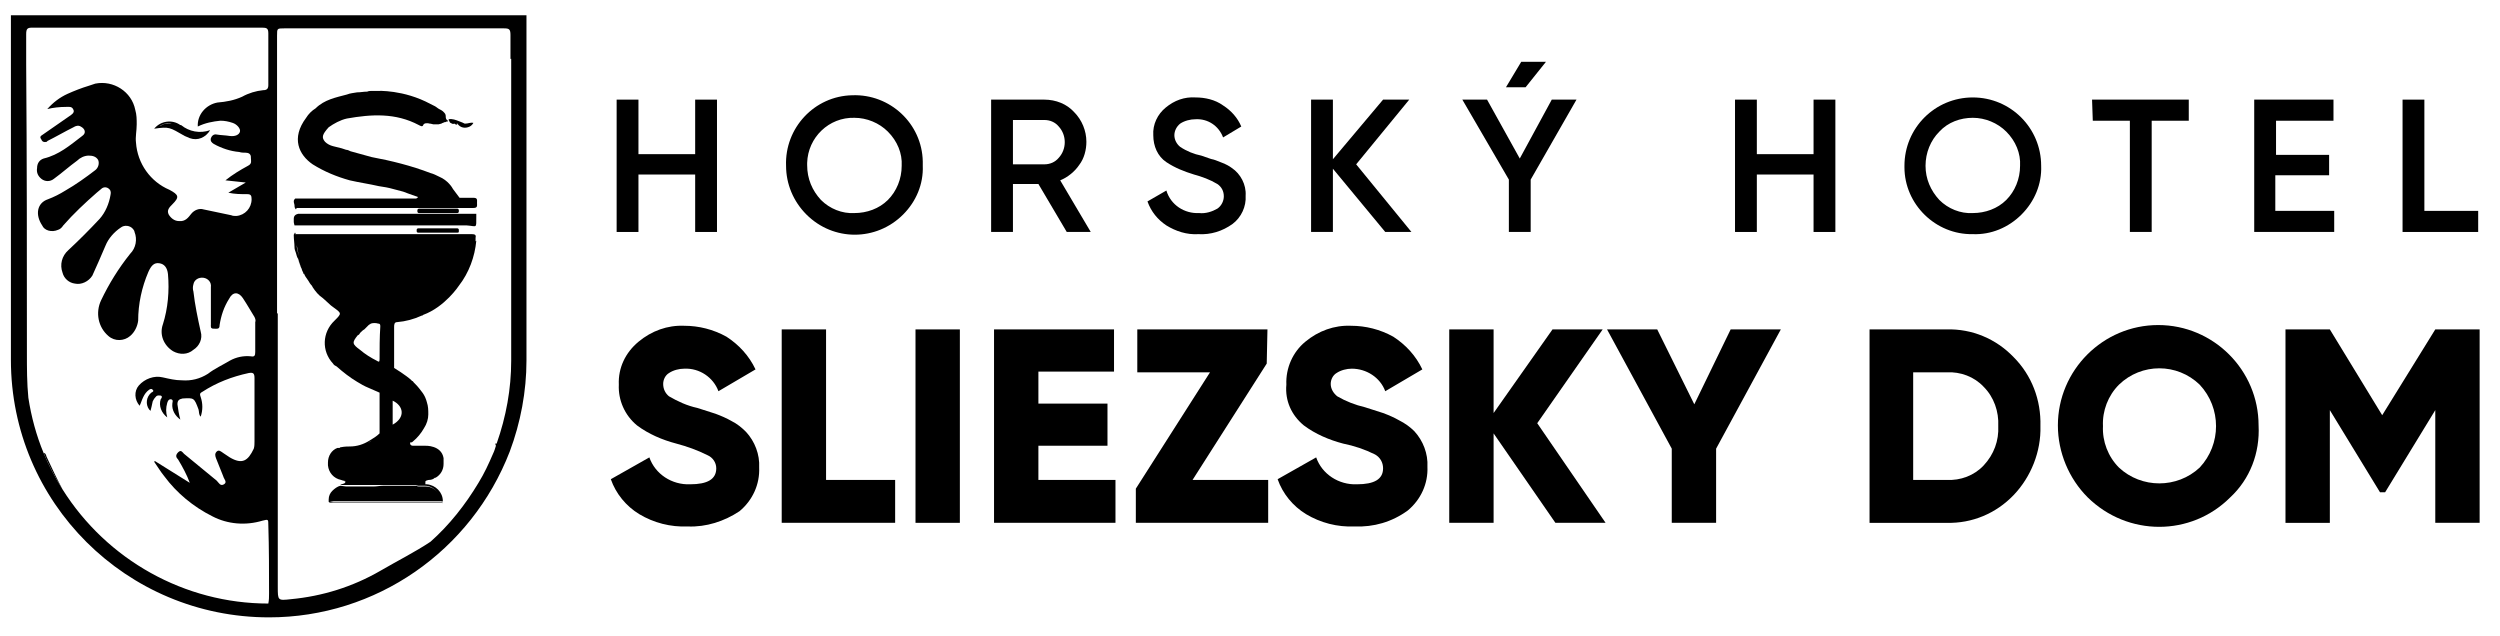
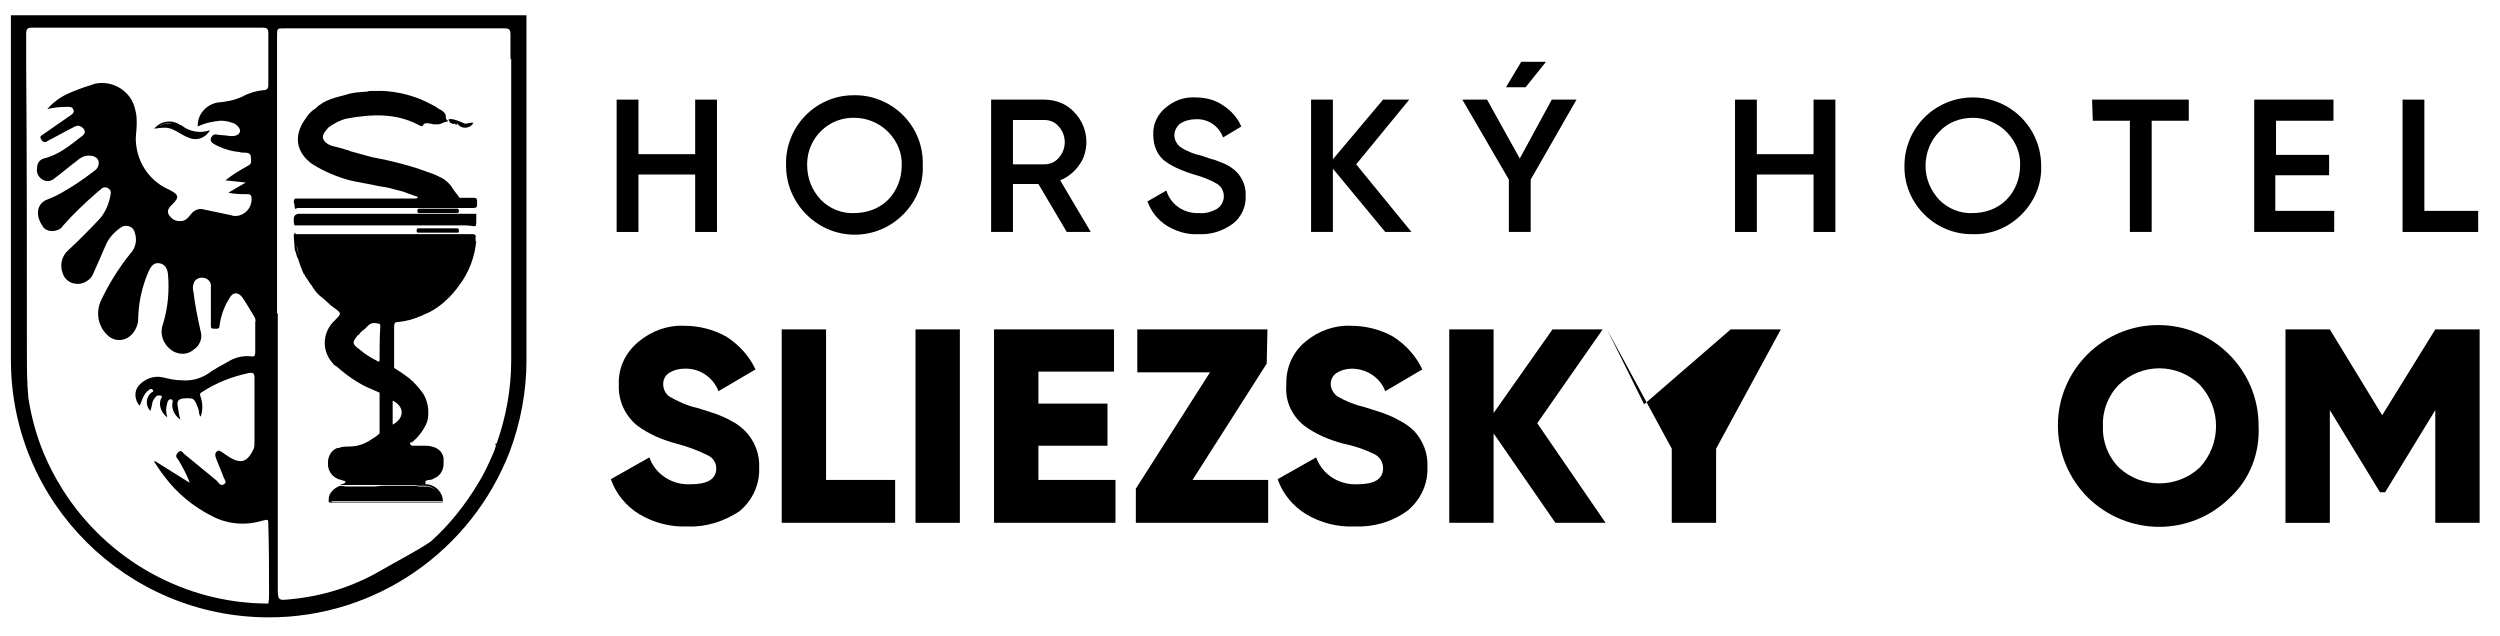
<svg xmlns="http://www.w3.org/2000/svg" version="1.1" id="Layer_1" x="0px" y="0px" viewBox="0 0 343.8 87.5" style="enable-background:new 0 0 343.8 87.5;" xml:space="preserve">
  <title>Logo_Sliezskydom_black</title>
  <path d="M95.6,21.2v-7.5h3v18.2h-3V24h-7.8v7.9h-3V13.7h3v7.5H95.6z" />
  <path d="M124.2,29.5c-3.7,3.7-9.6,3.7-13.3,0c-1.8-1.8-2.8-4.2-2.8-6.7c-0.2-5.2,3.9-9.6,9.1-9.7c5.2-0.2,9.6,3.9,9.7,9.1  c0,0.2,0,0.4,0,0.6C127,25.3,126,27.7,124.2,29.5z M112.9,27.5c1.2,1.2,2.9,1.9,4.6,1.8c1.7,0,3.4-0.6,4.6-1.8  c1.2-1.2,1.9-2.9,1.9-4.7c0.1-1.7-0.6-3.4-1.9-4.7c-1.2-1.2-2.9-1.9-4.6-1.9c-3.5-0.1-6.4,2.7-6.5,6.2c0,0.1,0,0.2,0,0.3  C111,24.6,111.7,26.2,112.9,27.5L112.9,27.5z" />
  <path d="M150,31.9h-3.3l-3.9-6.6h-3.5v6.6h-3V13.7h7.3c1.6,0,3.1,0.6,4.1,1.7c1.1,1.1,1.7,2.6,1.7,4.1c0,1.1-0.3,2.3-1,3.2  c-0.6,0.9-1.6,1.7-2.6,2.1L150,31.9z M143.6,16.5h-4.3v6.1h4.3c0.8,0,1.5-0.3,2-0.9c1.1-1.2,1.1-3.1,0-4.3  C145.1,16.8,144.4,16.5,143.6,16.5L143.6,16.5z" />
  <path d="M164.8,32.2c-1.6,0.1-3.1-0.4-4.4-1.2c-1.2-0.8-2.1-1.9-2.6-3.3l2.6-1.5c0.6,2,2.5,3.2,4.5,3.1c0.9,0.1,1.8-0.2,2.5-0.6  c0.6-0.4,0.9-1.1,0.9-1.7c0-0.7-0.3-1.3-0.9-1.7c-1-0.6-2.1-1-3.2-1.3c-1.3-0.4-2.6-0.9-3.8-1.7c-1.2-0.8-1.8-2.2-1.8-3.7  c-0.1-1.5,0.6-2.9,1.7-3.8c1.2-1,2.6-1.5,4.1-1.4c1.3,0,2.7,0.3,3.8,1.1c1.1,0.7,2,1.7,2.5,2.9l-2.5,1.5c-0.6-1.6-2.1-2.6-3.8-2.5  c-0.7,0-1.5,0.2-2.1,0.6c-0.5,0.4-0.8,1-0.8,1.6c0,0.6,0.3,1.2,0.8,1.6c0.9,0.6,1.9,1,2.9,1.2c0.9,0.3,1.4,0.5,1.5,0.5  s0.7,0.2,1.4,0.5c0.5,0.2,0.9,0.4,1.3,0.7c1.2,0.8,2,2.3,1.9,3.8c0.1,1.5-0.6,3-1.8,3.9C168.1,31.8,166.5,32.3,164.8,32.2z" />
  <path d="M186.5,22.6l7.6,9.3h-3.6l-7.2-8.7v8.7h-3V13.7h3v8.2l6.9-8.2h3.6L186.5,22.6z" />
  <path d="M213.4,13.7h3.4l-6.3,11v7.2h-3v-7.2l-6.4-11h3.4l4.5,8.1L213.4,13.7z M209.2,8.5h3.4l-2.8,3.5h-2.7L209.2,8.5z" />
  <path d="M249.4,21.2v-7.5h3v18.2h-3V24h-7.8v7.9h-3V13.7h3v7.5H249.4z" />
  <path d="M278,29.5c-1.8,1.8-4.2,2.8-6.7,2.7c-5.1,0.1-9.4-4.1-9.4-9.2c0-0.1,0-0.2,0-0.2c0-5.2,4.2-9.4,9.4-9.4s9.4,4.2,9.4,9.4  C280.8,25.3,279.8,27.7,278,29.5z M266.7,27.5c1.2,1.2,2.9,1.9,4.6,1.8c1.7,0,3.4-0.6,4.6-1.8c1.2-1.2,1.9-2.9,1.9-4.7  c0.1-1.7-0.6-3.4-1.9-4.7c-1.2-1.2-2.9-1.9-4.6-1.9c-1.7,0-3.4,0.6-4.6,1.9c-1.2,1.2-1.9,2.9-1.9,4.7  C264.8,24.6,265.5,26.2,266.7,27.5L266.7,27.5z" />
  <path d="M287.7,13.7H301v2.9h-5.1v15.3h-3V16.6h-5.1L287.7,13.7z" />
  <path d="M312.9,24.1V29h8.1v2.9h-11V13.7h10.9v2.9h-7.9v4.7h7.3v2.8L312.9,24.1z" />
  <path d="M333.4,13.7V29h7.4v2.9h-10.4V13.7H333.4z" />
  <path d="M94.6,72.4c-2.4,0.1-4.7-0.5-6.7-1.7c-1.8-1.1-3.2-2.8-3.9-4.8l5.3-3c0.8,2.3,3.1,3.8,5.6,3.7c2.4,0,3.6-0.7,3.6-2.2  c0-0.8-0.5-1.5-1.2-1.8c-1.4-0.7-2.8-1.2-4.3-1.6c-1.9-0.5-3.8-1.3-5.4-2.5c-1.7-1.4-2.6-3.5-2.5-5.6c-0.1-2.3,0.9-4.4,2.7-5.9  c1.8-1.5,4-2.3,6.3-2.2c2,0,4,0.5,5.8,1.5c1.7,1.1,3.1,2.6,4,4.5l-5.1,3c-0.7-1.9-2.6-3.2-4.7-3.1c-0.7,0-1.5,0.2-2.1,0.6  c-0.5,0.3-0.8,0.9-0.8,1.5c0,0.7,0.3,1.3,0.8,1.7c1.2,0.7,2.5,1.3,3.9,1.6l2.5,0.8c0.8,0.3,1.5,0.6,2.2,1c0.8,0.4,1.4,0.9,2,1.5  c1.2,1.3,1.9,3.1,1.8,4.9c0.1,2.3-0.9,4.5-2.7,6C99.6,71.7,97.1,72.5,94.6,72.4z" />
  <path d="M113.6,45.3V66h9.5v5.9h-15.6V45.3H113.6z" />
  <path d="M125.9,71.9V45.3h6.1v26.6H125.9z" />
  <path d="M142.8,61.3V66h10.6v5.9h-16.7V45.3h16.5v5.8h-10.4v4.4h9.5v5.8L142.8,61.3z" />
  <path d="M174.2,50L164,66h10.4v5.9h-18.2v-4.7l10.2-16h-10v-5.9h17.9L174.2,50z" />
  <path d="M186.3,72.4c-2.4,0.1-4.7-0.5-6.7-1.7c-1.8-1.1-3.2-2.8-3.9-4.8l5.3-3c0.8,2.3,3.1,3.8,5.6,3.7c2.4,0,3.6-0.7,3.6-2.2  c0-0.8-0.4-1.5-1.1-1.9c-1.4-0.7-2.9-1.2-4.4-1.5c-1.9-0.5-3.8-1.3-5.4-2.5c-1.7-1.4-2.6-3.4-2.4-5.6c-0.1-2.3,0.9-4.5,2.6-5.9  c1.8-1.5,4-2.3,6.3-2.2c2,0,4,0.5,5.8,1.5c1.7,1.1,3.1,2.6,4,4.5l-5.1,3c-0.7-1.9-2.6-3.1-4.6-3.1c-0.7,0-1.5,0.2-2.1,0.6  c-0.5,0.3-0.8,0.9-0.8,1.5c0,0.7,0.4,1.3,0.9,1.7c1.2,0.7,2.5,1.2,3.8,1.5l2.5,0.8c0.8,0.3,1.5,0.6,2.2,1c0.8,0.4,1.5,0.9,2.1,1.5  c1.2,1.3,1.9,3.1,1.8,4.9c0.1,2.3-0.9,4.5-2.7,6C191.4,71.8,188.9,72.5,186.3,72.4z" />
  <path d="M211.4,58.2l9.4,13.7h-6.9l-8.5-12.3v12.3h-6.1V45.3h6.1v11.5l8.1-11.5h6.9L211.4,58.2z" />
-   <path d="M238,45.3h6.9L236,61.7v10.2h-6.1V61.7L221,45.3h6.9l5.1,10.3L238,45.3z" />
-   <path d="M257.1,45.3h10.6c3.5-0.1,6.8,1.3,9.2,3.8c2.5,2.5,3.8,5.9,3.7,9.5c0.1,3.5-1.3,7-3.7,9.5c-2.4,2.5-5.7,3.9-9.2,3.8h-10.6  V45.3z M263.1,66h4.6c1.9,0.1,3.8-0.6,5.1-2c1.4-1.5,2.1-3.4,2-5.4c0.1-2-0.6-4-2-5.4c-1.3-1.4-3.2-2.1-5.1-2h-4.6V66z" />
+   <path d="M238,45.3h6.9L236,61.7v10.2h-6.1V61.7L221,45.3l5.1,10.3L238,45.3z" />
  <path d="M306.7,68.4c-5.4,5.4-14.1,5.4-19.6,0c-2.6-2.6-4.1-6.2-4.1-9.9c0-7.6,6.2-13.8,13.8-13.8c7.6,0,13.8,6.2,13.8,13.8  C310.8,62.3,309.4,65.9,306.7,68.4z M289.2,58.6c-0.1,2.1,0.7,4.2,2.2,5.7c3.1,2.9,8,2.9,11.1,0c3-3.2,3-8.2,0-11.4  c-3.1-3-8-3-11.1,0C289.9,54.4,289.1,56.5,289.2,58.6z" />
  <path d="M334.9,45.3h6.1v26.6h-6.1V56.4L328,67.7h-0.7l-6.9-11.3v15.5h-6.1V45.3h6.1l7.2,11.8L334.9,45.3z" />
-   <path d="M6,62.3c0.7,1.7,1.6,3.4,2.6,5c-0.8-1.5-1.5-3-2.2-4.5C6.3,62.4,6.2,62.3,6,62.3z" />
  <path d="M36.8,8.8V8.1" />
-   <path d="M3.6,8.1v0.7" />
  <path d="M64.9,29.8L64.9,29.8l0.5,0.1L64.9,29.8z" />
  <path d="M63,27.1l-0.1,0.2h1.1h-1.1L63,27.1z" />
  <path d="M63.3,29.8h0.3l0,0H63.3z" />
  <g>
    <path d="M25.4,18.7c0.2,0.1,0.5,0.2,0.7,0.3c1.1,0.4,2.2-0.1,2.8-1.1c-1.4,0.5-2.9,0.2-4-0.7c-0.1,0-0.1,0-0.2,0   c0.9,0.9,2.3,1.3,3.6,1.1c0,0,0,0,0,0c-1.3,0.2-2.6-0.2-3.5-1.1c-1.1-0.8-2.7-0.6-3.6,0.5C23.3,17.4,23.3,17.5,25.4,18.7z M23.6,17   c-0.5-0.1-1.1,0-1.5,0.3c0,0,0,0-0.1,0C22.5,17,23.1,16.8,23.6,17z" />
    <path d="M1.5,2.1v47.4c0,19.6,15.9,35.4,35.5,35.4c14.7,0,27.8-9.1,33.1-22.8c1.5-4,2.3-8.3,2.3-12.5V2.1H1.5z M37,81.6   c0,0.5,0,0.9-0.1,1.4c-11.5,0-22.2-6-28.3-15.7v0c-1-1.6-1.9-3.3-2.6-5c-1-2.4-1.7-5-2.1-7.6c-0.2-2-0.2-4.1-0.2-6.1   c0-13.3,0-26.5-0.1-39.8V8.1c0-1.1,0-2.2,0-3.4c0-0.8,0.2-0.9,0.9-0.9c10.5,0,21,0,31.5,0c0.7,0,0.9,0.1,0.9,0.8c0,1.2,0,2.3,0,3.5   v0.6c0,1,0,2,0,3c0,0.5-0.2,0.7-0.7,0.7c-1,0.1-2,0.4-2.9,0.9c-1.1,0.5-2.2,0.7-3.4,0.8c-1.6,0.3-2.8,1.7-2.7,3.3   c1-0.5,2.1-0.7,3.1-0.8c0.6,0,1.1,0.1,1.7,0.3c0.6,0.2,1.1,0.8,1,1.2s-0.6,0.7-1.4,0.6c-0.6-0.1-1.2-0.1-1.8-0.2   c-0.4-0.1-0.7,0.2-0.8,0.5c-0.1,0.4,0.1,0.6,0.4,0.8c1.1,0.6,2.3,1,3.5,1.1c0.3,0.1,0.6,0.1,0.9,0.1c0.4,0,0.7,0.2,0.7,0.6   c0,0,0,0,0,0.1c0,0.4,0.2,0.8-0.4,1.1c-1.1,0.6-2.1,1.2-3.1,2l2.8,0.3l-2.4,1.4c0.9,0.2,1.7,0.2,2.6,0.2c0.5,0,0.6,0.2,0.6,0.7   c0,1.2-0.9,2.2-2.1,2.3c-0.2,0-0.5,0-0.7-0.1c-1.3-0.3-2.5-0.5-3.8-0.8c-0.6-0.2-1.3,0.1-1.7,0.6c-0.4,0.5-0.8,1.1-1.7,1   c-0.6,0-1.1-0.4-1.4-0.9c-0.3-0.6,0.1-1,0.5-1.4c1-1,0.9-1.3-0.4-2c-2.6-1.1-4.4-3.6-4.6-6.5c-0.1-0.8,0.1-1.6,0.1-2.5   c0-0.7,0-1.3-0.2-2c-0.5-2.5-3-4.1-5.5-3.6c-0.3,0.1-0.6,0.2-0.9,0.3c-1,0.3-2,0.7-2.9,1.1c-1.1,0.5-2,1.2-2.8,2.1   c0.8-0.2,1.7-0.3,2.6-0.3c0.4,0,0.8-0.1,1,0.4c0.2,0.4-0.3,0.7-0.6,0.9l-3.6,2.5c-0.3,0.2-0.5,0.3-0.2,0.7c0.1,0.3,0.4,0.4,0.7,0.3   c0.1,0,0.1-0.1,0.1-0.1c1.2-0.6,2.4-1.3,3.6-1.9c0.3-0.2,0.7-0.3,1-0.1c0.6,0.3,0.8,0.9,0.2,1.3C9.6,20,8.1,21.3,6,21.8   c-0.6,0.2-0.9,0.7-0.9,1.3c-0.1,0.6,0.1,1.1,0.6,1.5c0.5,0.4,1.2,0.4,1.7,0c1.1-0.8,2.1-1.7,3.2-2.5c0.4-0.4,1-0.7,1.6-0.7   c0.5,0,1,0.1,1.3,0.6c0.2,0.5,0,1.1-0.4,1.4c-1.3,1-2.7,2-4.1,2.8c-0.8,0.5-1.6,0.9-2.4,1.2c-1.5,0.5-1.8,2.1-0.8,3.6   C6.1,31.7,7.1,32,8,31.6c0.3-0.1,0.5-0.3,0.7-0.6c1.4-1.6,3-3.1,4.6-4.5l0.6-0.5c0.3-0.3,0.7-0.3,1-0.1c0.3,0.2,0.4,0.5,0.3,0.9   c-0.2,1.2-0.7,2.4-1.5,3.3c-1.4,1.5-2.8,2.9-4.3,4.3c-0.9,0.8-1.2,2-0.8,3.1c0.2,0.8,0.9,1.4,1.7,1.5c0.9,0.2,1.9-0.3,2.4-1.1   c0.6-1.3,1.2-2.7,1.8-4.1c0.4-1,1.2-1.9,2.1-2.5c0.5-0.4,1.3-0.3,1.7,0.2c0.1,0.1,0.2,0.3,0.2,0.4c0.4,1,0.2,2.2-0.6,3   c-1.6,2-2.9,4.1-4,6.4c-0.8,1.7-0.4,3.7,1,4.9c0.9,0.8,2.2,0.7,3,0c0.6-0.5,1-1.3,1.1-2.1c0-2.3,0.5-4.6,1.4-6.7   c0.4-0.9,0.8-1.3,1.5-1.2c0.7,0.1,1.1,0.6,1.2,1.5c0.2,2.3,0,4.7-0.7,6.9c-0.5,1.4,0.1,2.9,1.4,3.7c0.9,0.5,2,0.5,2.8-0.2   c0.8-0.5,1.3-1.5,1-2.5c-0.4-1.8-0.8-3.7-1-5.5c-0.1-0.3-0.1-0.7,0-1c0.1-0.6,0.7-1,1.4-0.9c0.6,0.1,1.1,0.6,1,1.3   c0,1.7,0,3.4,0,5.1c0,0.3-0.1,0.6,0.4,0.6c0.5,0,0.8,0.1,0.8-0.5c0.2-1.3,0.6-2.5,1.3-3.6c0.5-1,1.3-1,1.9-0.1s1.1,1.8,1.6,2.6   c0.1,0.2,0.2,0.5,0.1,0.7c0,1.4,0,2.7,0,4.1c0,0.5-0.1,0.7-0.6,0.6c-1-0.1-2,0.1-2.9,0.6c-1,0.6-2.1,1.1-3,1.8   c-1.1,0.7-2.3,1-3.6,0.9c-0.9,0-1.7-0.2-2.6-0.4c-1.2-0.3-2.5,0.2-3.3,1.1c-0.7,0.8-0.6,2,0.1,2.8c0.2-0.4,0.3-0.8,0.5-1.2   c0.2-0.4,0.4-0.7,0.8-1c0.2-0.1,0.3-0.2,0.5,0c0.2,0.2,0,0.3-0.2,0.4c-0.7,0.6-0.8,1.6-0.3,2.3c0.1,0.1,0.1,0.1,0.2,0.2   c0.1-0.4,0.2-0.8,0.3-1.3c0.1-0.2,0.2-0.4,0.4-0.6c0.2-0.3,0.5-0.2,0.7-0.2c0.3,0.1,0.1,0.4,0,0.5c-0.3,0.9,0.1,1.9,0.9,2.5   c-0.2-0.7-0.2-1.3,0-2c0.1-0.3,0.2-0.5,0.5-0.5c0.4,0.1,0.2,0.4,0.2,0.6c-0.1,0.9,0.4,1.7,1.1,2.2c-0.2-0.7-0.3-1.4-0.4-2.1   c0-0.5,0.2-0.7,0.7-0.8c1.6-0.1,1.6-0.1,2.2,1.5c0.1,0.3,0,0.7,0.3,1c0.3-0.9,0.3-1.8,0-2.7c-0.1-0.3-0.2-0.5,0.2-0.7   c2-1.3,4.1-2.1,6.4-2.6c0.6-0.1,0.8,0,0.8,0.7c0,2.9,0,5.8,0,8.7c0,0.3,0,0.7-0.1,1c-0.8,1.7-1.6,2.2-3.3,1.2   c-0.3-0.2-0.6-0.4-0.9-0.6c-0.3-0.2-0.6-0.5-0.9-0.2c-0.3,0.3-0.2,0.6-0.1,0.9c0.3,0.8,0.7,1.7,1,2.5c0.1,0.4,0.6,0.8,0.1,1.1   s-0.7-0.2-1-0.5c-1.5-1.2-3-2.5-4.5-3.7c-0.2-0.2-0.4-0.6-0.8-0.2c-0.4,0.4-0.3,0.7,0,1c0.6,1,1.2,2.1,1.6,3.2l-4.8-3l-0.1,0.1   c0.5,0.7,0.9,1.4,1.4,2c1.7,2.3,4,4.2,6.6,5.5c2.1,1.1,4.6,1.3,6.9,0.6c0.8-0.2,0.8-0.2,0.8,0.6C37,75.5,37,78.6,37,81.6z    M70.3,49.6c0,3.9-0.7,7.7-2,11.4h-0.1c-0.1-0.1-0.1,0.1,0,0.3c-0.1,0.3-0.2,0.7-0.4,1.1c-0.6,1.4-1.2,2.7-2,4   c-1.8,3-4,5.8-6.6,8.1c-2.1,1.4-4.5,2.6-6.9,4c-3.8,2.2-8,3.5-12.3,3.9c-1.8,0.2-1.8,0.2-1.8-1.7V43.1h-0.1c0-11.5,0-22.9,0-34.4   V4.9c0-1,0-1,1-1c10.1,0,20.1,0,30.2,0c0.7,0,0.9,0.1,0.9,0.9v3.3h0.1V49.6z" />
    <path d="M60.8,69.2c0,0,0.1-0.1,0.1-0.1S60.9,69.2,60.8,69.2z" />
    <path d="M65.4,33.2c0-0.2,0-0.3,0-0.5c0.1-0.4-0.1-0.5-0.5-0.5c-2,0-4,0-5.9,0H40.7c0,0.3,0,0.5,0,0.8c0,0,0,0,0,0.1   c0,0,0-0.1,0-0.1c0-0.2,0-0.5,0-0.7c0,0,0,0,0,0L40.6,32c0,0-0.1,0-0.1,0.1c0,0.1-0.1,0.1-0.1,0.2c0,0,0,0.1,0,0.1   c0,0.5,0.1,1.1,0.1,1.6c0,0.3,0.1,0.5,0.2,0.8c0.1,0.3,0.1,0.5,0.3,0.8c0.1,0.5,0.3,1,0.5,1.4c0,0.1,0.1,0.3,0.2,0.5   c0,0.1,0,0.1,0.1,0.2c0,0,0-0.1,0-0.1c0.1,0.3,0.3,0.6,0.6,1c0,0,0,0,0,0c0.1,0.2,0.3,0.5,0.5,0.7c0,0.1,0.1,0.1,0.1,0.2   c0.4,0.6,0.8,1.1,1.4,1.5c0.3,0.3,0.7,0.6,1.1,1c0.1,0.1,0.3,0.2,0.4,0.3c1.1,0.8,1.1,0.8,0.1,1.8c-1.7,1.6-1.8,4.2-0.2,5.9   c0.1,0.2,0.3,0.3,0.5,0.4c0.9,0.8,1.8,1.5,2.8,2.1c0.5,0.3,1,0.6,1.5,0.8s1.1,0.5,1.6,0.7l0,0c0,1.8,0,3.7,0,5.6   c-0.4,0.4-0.9,0.7-1.4,1c0.5-0.3,1-0.6,1.4-1c-0.4,0.4-0.9,0.7-1.4,1c-0.8,0.5-1.7,0.8-2.7,0.8c-0.2,0-0.7,0-1.2,0.1   c-0.1,0-0.1,0-0.2,0.1c0,0-0.1,0-0.1,0c-0.1,0-0.1,0-0.2,0c0,0,0,0,0,0c-0.8,0.3-1.3,1.1-1.3,2c0,0.1,0,0.3,0,0.4c0,0,0,0,0,0   c0.1,1,0.8,1.8,1.8,2l0.3,0.1c0.1,0,0.2,0,0.2,0.1l0.1,0c0,0,0,0.1,0,0.1l0,0c-0.1,0.3-0.5,0.2-0.7,0.4l0.7,0h5.1h4.6c0,0,0,0,0,0   c0.1,0,0.2,0.1,0.3,0.1c0.3,0,0.6,0,0.9,0c0.8,0,1.4,0.4,1.8,1c-0.4-0.6-1-0.9-1.7-0.9c0,0,0,0,0,0c-0.3,0-0.6,0-0.9,0   c-0.1,0-0.2,0-0.3-0.1h-4.6c-0.4,0-0.9,0.1-1.3,0.1h-3.8l-0.8-0.1c-0.4,0.1-0.8,0.4-1.1,0.7c-0.3,0.3-0.5,0.7-0.5,1.2h0   c0,0.1,0,0.1,0,0.2c0,0,0,0.1,0,0.1c0.1,0.2,0.4,0.1,0.6,0.1h9h6.1l0,0l-0.2-0.1H45.9c-0.2,0-0.5,0.1-0.6-0.2   c0.1,0.3,0.4,0.1,0.6,0.1h14.8c0,0,0,0,0,0l0.1,0.1c0,0,0.1-0.1,0.1-0.1c0-1.2-1-2.2-2.2-2.3c0,0-0.1,0-0.1,0l-0.1,0v-0.4v0h0h-2   l0,0h2v0c0,0,0,0,0,0h0v0c0,0,0.1-0.1,0.1-0.1c0.1,0,0.2-0.1,0.4-0.1c0.3,0,0.6-0.1,0.8-0.3l0,0c0,0,0,0,0.1,0   c0.7-0.4,1.1-1.1,1.1-1.9c0,0,0-0.1,0-0.1c0,0,0,0,0,0c0-0.2,0-0.3,0-0.5c0-0.1,0-0.1,0-0.2c-0.3-1.8-2.5-1.7-2.5-1.7l-0.4,0   c0,0-0.1,0-0.1,0h-0.2l-1,0l0,0c-0.2,0-0.4-0.1-0.4-0.3c0,0,0-0.1,0-0.1c0,0,0,0,0,0c0,0,0,0,0.1-0.1c0,0,0,0,0,0   c0.1,0.1,0.2,0,0.3-0.1c0.6-0.5,1.1-1.1,1.5-1.8c0.4-0.6,0.6-1.3,0.6-1.9c0-0.6,0-1.1-0.2-1.7c-0.1-0.4-0.3-0.9-0.6-1.3   c-0.3-0.4-0.6-0.8-1-1.2c-0.1-0.1-0.1-0.1-0.2-0.2c0,0,0,0,0,0c0,0,0,0,0,0c-0.1-0.1-0.1-0.2-0.2-0.2c0,0-0.1,0-0.1-0.1   c-0.9-0.8-2.4-1.7-2.4-1.7l0-1c0-1.6,0-3.1,0-4.6c0-0.3,0-0.7,0.4-0.7l0,0c1.2-0.1,2.3-0.4,3.4-0.9c0.1,0,0.1,0,0.2-0.1   c3-1.1,4.9-4,4.9-4l0,0c1.4-1.8,2.2-4,2.4-6.2L65.4,33.2z M40.8,33.7C40.8,33.7,40.8,33.7,40.8,33.7C40.8,33.7,40.8,33.7,40.8,33.7   c0.1,0.5,0.2,1,0.3,1.5l0,0C41,34.7,40.8,34.2,40.8,33.7z M41,35.5c0.1,0.4,0.2,0.8,0.4,1.2l0,0C41.2,36.4,41.1,36,41,35.5L41,35.5   z M52.2,49.4c0,0.4-0.1,0.4-0.4,0.2c-0.8-0.4-1.6-0.9-2.3-1.5c-1.1-0.8-1.1-1-0.3-2l0,0c0.1,0,0.3-0.2,0.3-0.3   c0.2-0.2,0.4-0.4,0.6-0.5c0.2-0.2,0.4-0.4,0.6-0.6c0.1-0.1,0.2-0.1,0.3-0.2c0.3-0.1,0.7-0.1,1,0c0.3,0,0.3,0.2,0.3,0.4   C52.2,46.4,52.2,47.9,52.2,49.4z M50.6,60.9L50.6,60.9c0.2-0.1,0.3-0.2,0.5-0.3C51,60.7,50.8,60.8,50.6,60.9z M45.3,68.8   C45.3,68.8,45.3,68.8,45.3,68.8C45.3,68.8,45.3,68.9,45.3,68.8C45.3,68.9,45.3,68.8,45.3,68.8z M53.9,44.9   C53.9,44.9,53.9,44.9,53.9,44.9L53.9,44.9L53.9,44.9z M55.3,56.1C55.3,56.1,55.3,56.1,55.3,56.1C55.3,56.1,55.3,56.1,55.3,56.1   L55.3,56.1z M54,58.4v-3.3C55.5,55.8,55.8,57.4,54,58.4z" />
    <path d="M62,16.9C62,16.9,62,16.9,62,16.9c0.1,0.1,0.3,0.2,0.5,0.1c0.1,0,0.1,0,0.1,0c0,0-0.1,0-0.1,0c0.1,0.1,0.3,0.2,0.4,0.1   c0,0,0,0-0.1-0.1c0,0,0,0,0.1,0c0.4,0.1,0.8,0.5,1.3,0.2l0,0c-0.5,0.2-0.9-0.2-1.3-0.2c0.4,0.6,1.1,0.7,1.7,0.4   c0.2-0.1,0.4-0.3,0.5-0.5c-0.4-0.1-0.7,0.1-1.1,0.1l0,0c0,0,0,0-0.1,0c-0.2-0.1-0.4-0.2-0.7-0.3c0,0,0,0,0,0   c-0.5-0.2-1-0.4-1.5-0.3c0,0,0,0.1,0,0.1c0,0.1,0.1,0.1,0.1,0.2C61.9,16.9,61.9,16.9,62,16.9z" />
    <path d="M65.5,29.8v-0.4H41v0c-0.4,0.1-0.6,0.3-0.6,0.7c0,0.1,0,0.3,0,0.4c0,0.2,0.1,0.4,0.1,0.5l0.2,0c0,0,0,0,0,0c0,0,0,0,0,0   c0,0,0,0,0,0c7.8,0,15.7,0,23.5,0C65.6,31.1,65.5,31.5,65.5,29.8L65.5,29.8z" />
    <polygon points="59.7,31.4 59.7,31.4 59.7,31.4  " />
    <path d="M40.5,28.2c0,0.2,0,0.4,0.2,0.6l0.1-0.2v0h0.9h19.2c1.4,0,2.8,0,4.2,0c0.6,0,0.5-0.3,0.5-0.7s0.1-0.7-0.5-0.7   c-0.3,0-0.7,0-1.1,0h-0.8c-0.2-0.3-0.7-0.9-0.9-1.2c-0.1-0.2-0.7-1.2-1.9-1.7c-0.4-0.2-0.8-0.4-1.2-0.5c-2.6-1-5.4-1.7-8.1-2.2   l-2.9-0.8c-0.2-0.1-0.4-0.2-0.6-0.2L47,20.4l-1.2-0.3c-0.4-0.1-0.8-0.3-1.1-0.6c-0.5-0.6-0.4-1,0.5-2l0,0c0.7-0.5,1.6-1,2.5-1.2   c3.4-0.6,6.7-0.8,9.9,0.9c0.2,0.1,0.5,0.3,0.6,0s0.6-0.3,0.9-0.2c0.2,0,0.4,0.1,0.5,0.1c0.2,0,0.4,0,0.7,0c0.1,0,0.3-0.1,0.4-0.1   c0.1-0.1,0.3-0.1,0.4-0.2c0,0,0.1,0,0.1,0c0.1,0,0.2-0.1,0.3-0.1c-0.1,0-0.2,0.1-0.3,0.1c0.1,0,0.2-0.1,0.3-0.1c0,0,0.1,0,0.1,0   c0,0,0,0,0,0c0,0,0,0,0,0c0,0,0,0,0,0c0,0,0-0.1,0-0.1c-0.2-0.1-0.3-0.3-0.3-0.5c0-0.2,0-0.4-0.2-0.6c-0.1-0.1-0.1-0.1-0.2-0.2l0,0   c0,0,0,0,0,0l0,0c-0.1-0.1-0.3-0.2-0.5-0.3c-0.2-0.1-0.4-0.3-0.6-0.4c-0.2-0.1-0.4-0.2-0.6-0.3c-3.7-2-7.3-1.8-7.3-1.8l0,0   c-0.2,0-0.5,0-0.7,0c-0.2,0-0.5,0-0.7,0.1c-0.5,0-0.9,0.1-1.4,0.1c-0.5,0.1-0.9,0.1-1.4,0.3c-1.5,0.4-3.1,0.7-4.3,1.9l0.1,0.1   c0,0,0,0,0,0l-0.1-0.1c-0.5,0.3-1,0.8-1.3,1.3c-2.1,2.8-1,5.1,0.9,6.4c1.6,1,3.3,1.7,5.1,2.2c1.3,0.3,2.7,0.5,4,0.8   c0.7,0.1,1.3,0.2,2,0.4c0.7,0.2,1.3,0.3,2,0.6l0,0l1.4,0.5c-0.1,0.1-0.2,0.2-0.3,0.2H57h-6.5c-3.1,0-6.2,0-9.3,0   c-0.2,0-0.3,0-0.5,0h-0.1c-0.1,0.1-0.2,0.2-0.2,0.4l0,0c0,0,0,0,0,0C40.4,27.7,40.4,27.9,40.5,28.2C40.4,28.1,40.4,28.1,40.5,28.2   L40.5,28.2C40.4,28.2,40.4,28.2,40.5,28.2z M61.1,15.8C61.1,15.8,61.1,15.8,61.1,15.8C61.1,15.8,61.1,15.8,61.1,15.8   C61.1,15.8,61.1,15.8,61.1,15.8z M41.7,17.4C41.7,17.4,41.7,17.4,41.7,17.4C41.7,17.4,41.7,17.4,41.7,17.4   C41.7,17.4,41.7,17.4,41.7,17.4z" />
  </g>
  <path d="M62.9,29.3h-5.3c-0.1,0-0.2-0.1-0.2-0.2v-0.2c0-0.1,0.1-0.2,0.2-0.2h5.3c0.1,0,0.2,0.1,0.2,0.2v0.2  C63.1,29.2,63,29.3,62.9,29.3z" />
  <path d="M62.9,32h-5.4c-0.1,0-0.2-0.1-0.2-0.2v-0.2c0-0.1,0.1-0.2,0.2-0.2h5.4c0.1,0,0.2,0.1,0.2,0.2v0.2C63.1,31.9,63.1,32,62.9,32  z" />
</svg>